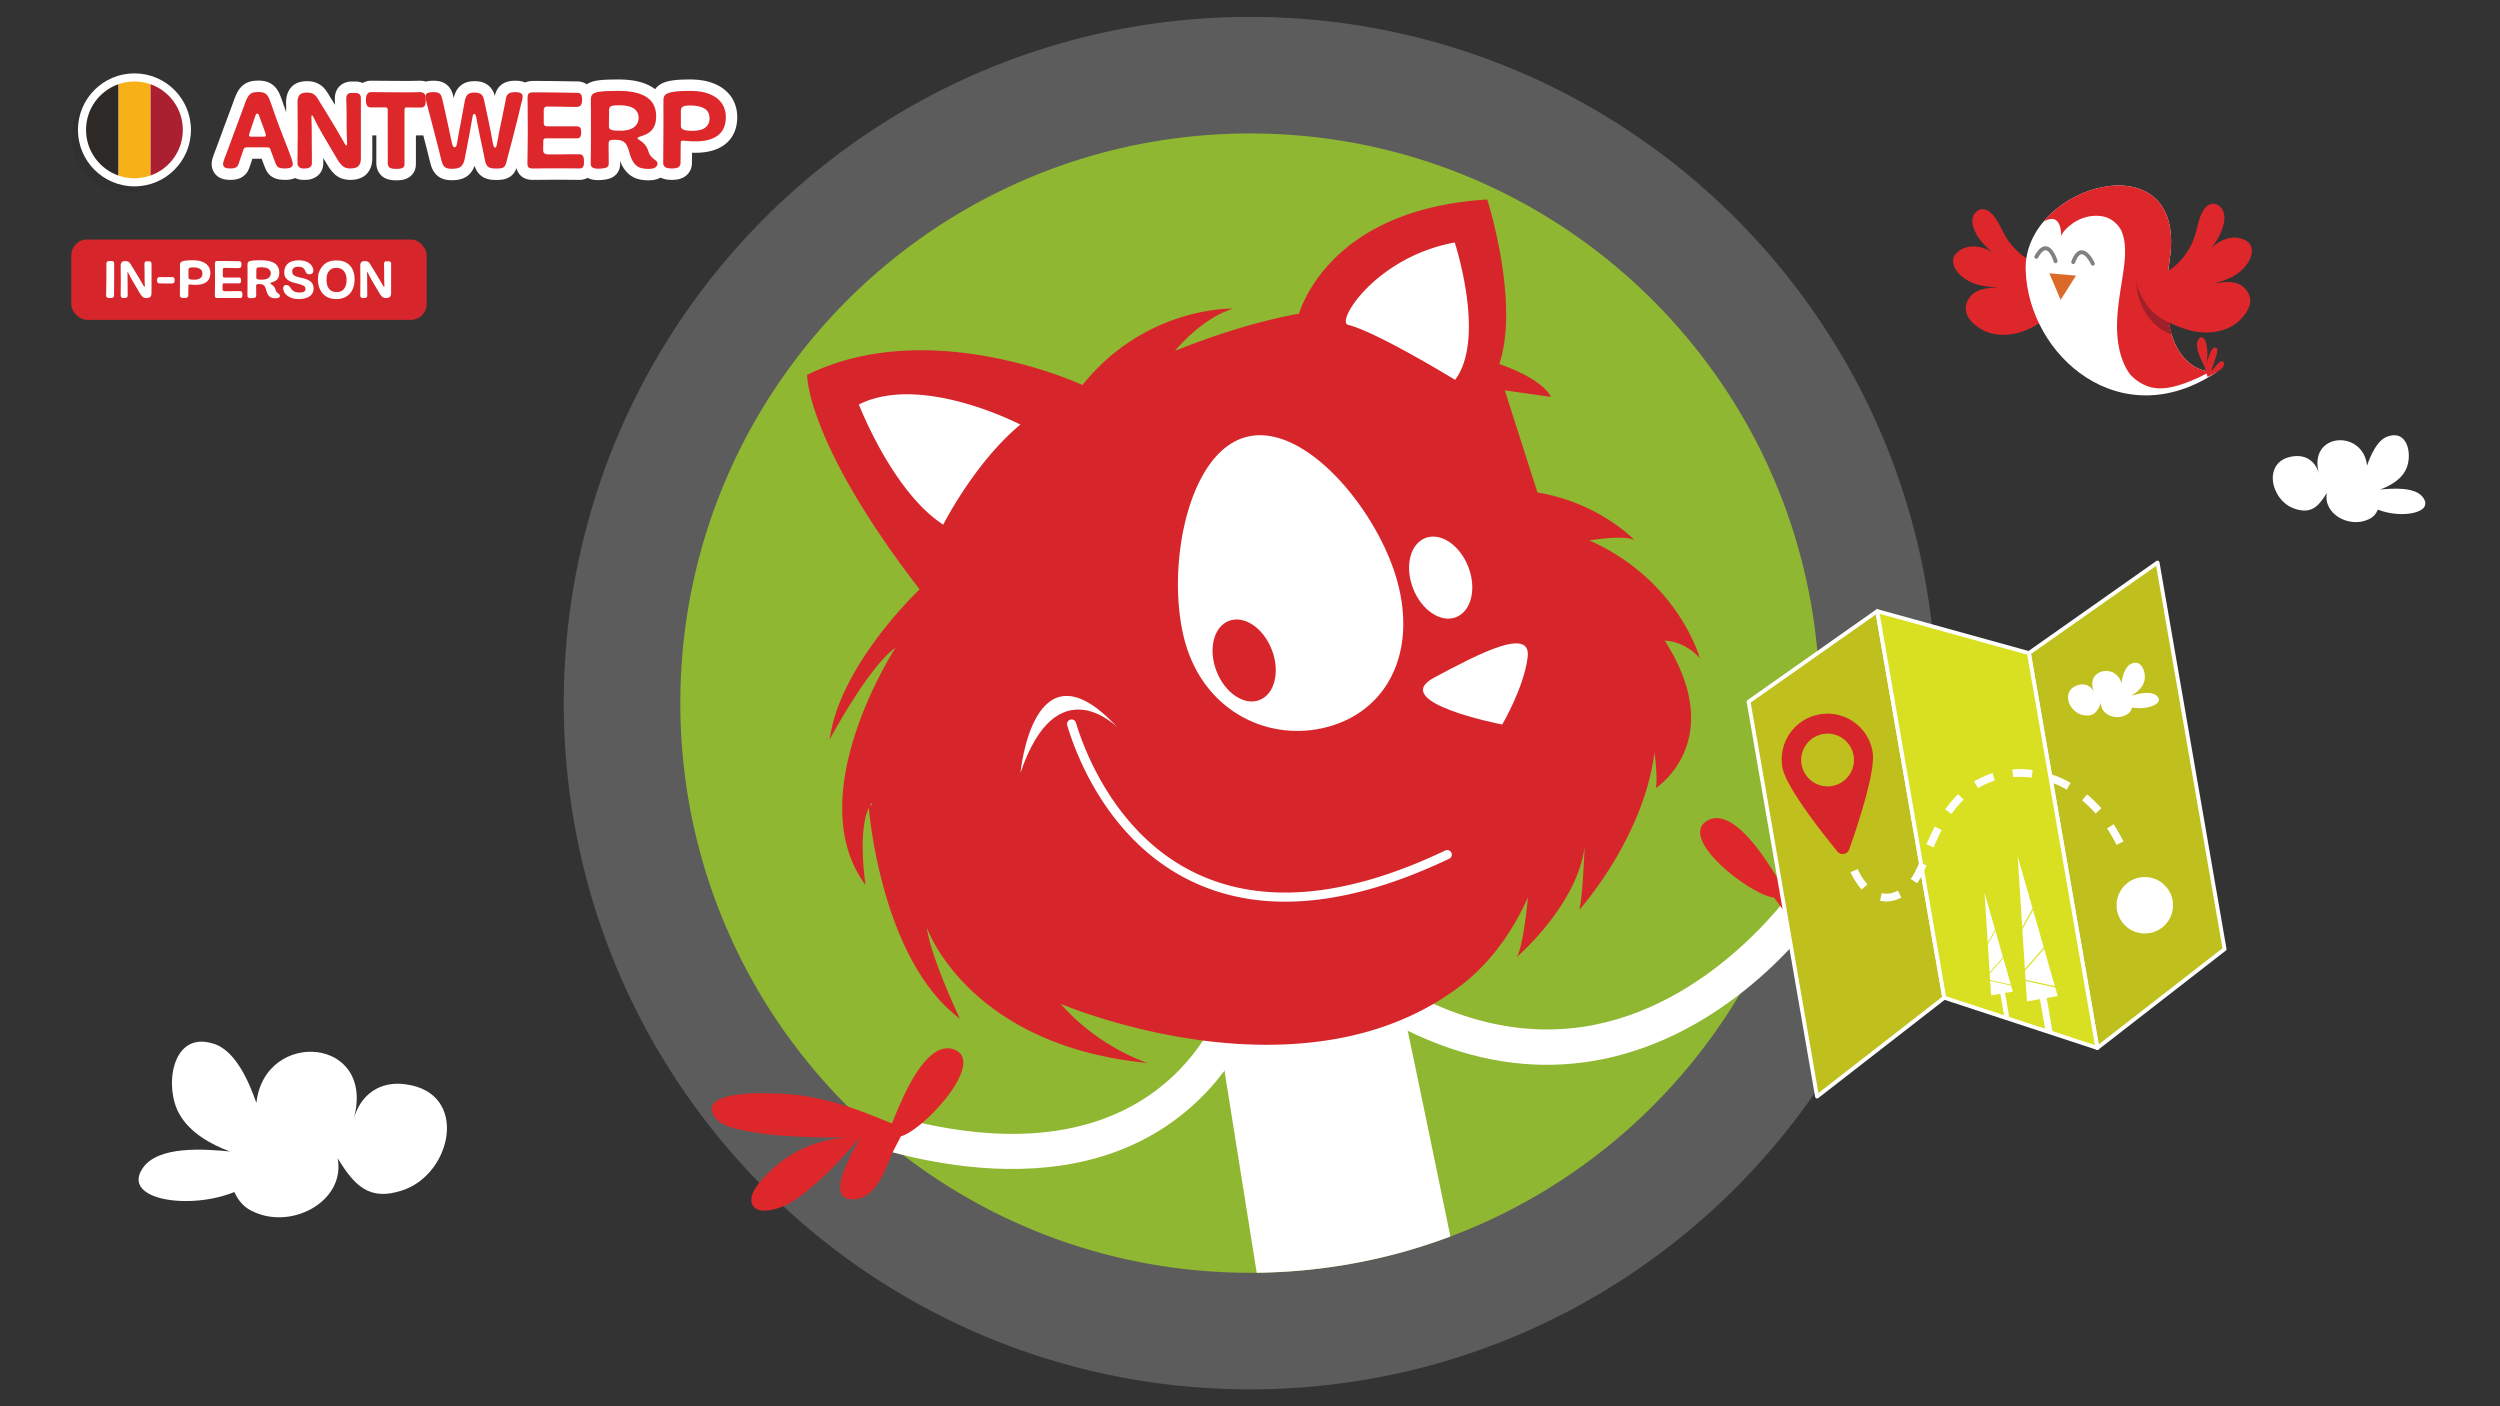
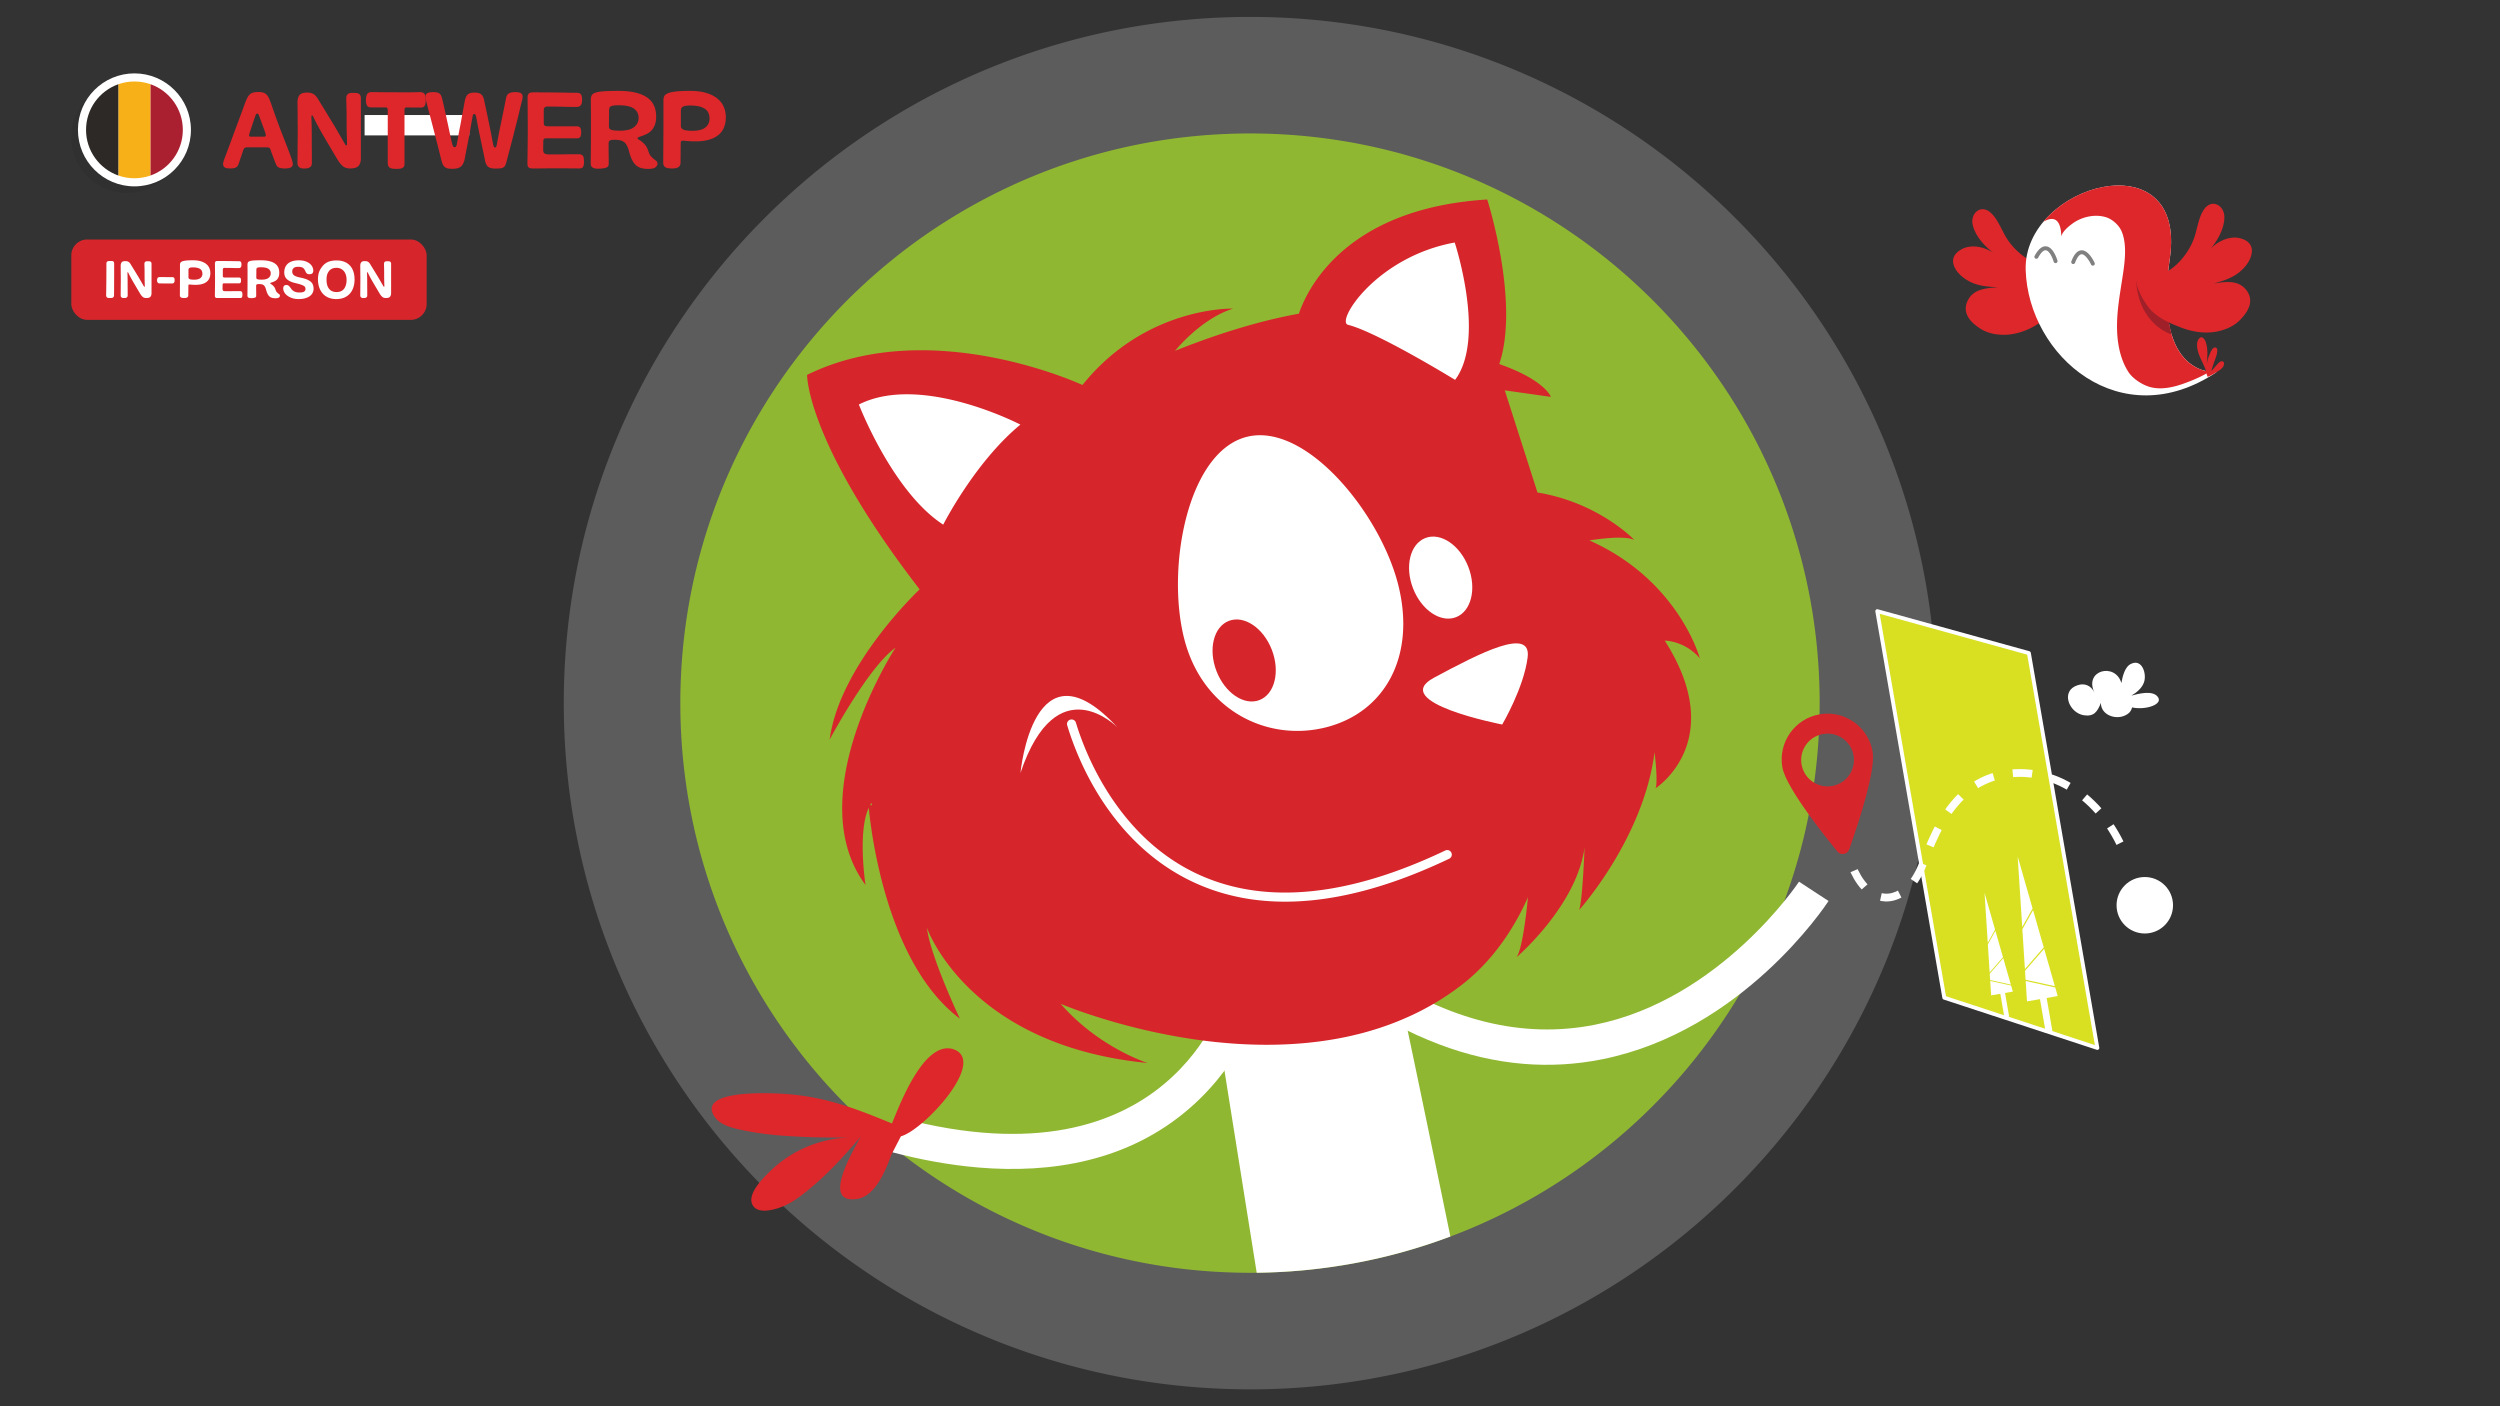
<svg xmlns="http://www.w3.org/2000/svg" viewBox="0 0 1920 1080">
  <rect x="0" y="0" width="1920" height="1080" fill="#333333" stroke="none" />
-   <path d="M308.885 914.247c-25.168 8.292-36.564-3.396-49.561-24.734 6.159 32.54-34.237 54.798-63.917 41.413-8.096-3.296-12.388-8.91-15.416-15.438-34.665 14.03-85.804 6.028-70.903-17.541 11.398-18.67 49.175-15.323 67.456-13.625-14.791-5.48-30.94-14.549-38.795-28.807-11.735-20.174-6.155-62.897 24.54-54.41 18.379 4.123 29.146 30.407 34.623 45.974 6.21-57.32 92.676-51.062 74.585 12.804 5.286-19.64 20.66-29.969 40.203-27.107 48.833 6.549 35.545 69.009-2.815 81.47zm1453.619-523.469c12.45 4.102 18.088-1.68 24.518-12.236-3.047 16.098 16.937 27.109 31.62 20.487 4.005-1.63 6.129-4.408 7.627-7.637 17.149 6.94 42.447 2.982 35.076-8.678-5.639-9.236-24.328-7.58-33.371-6.74 7.317-2.711 15.306-7.197 19.192-14.251 5.805-9.98 3.045-31.116-12.14-26.917-9.092 2.04-14.419 15.042-17.128 22.744-3.072-28.357-45.848-25.261-36.898 6.334-2.615-9.716-10.221-14.826-19.889-13.41-24.158 3.24-17.584 34.139 1.393 40.304z" fill="#fff" />
  <rect fill="#d7262b" height="61.705" rx="12.132" width="272.892" x="54.763" y="183.936" />
  <path d="M83.685 228.843c-.812 0-1.38-.202-1.702-.608s-.483-.932-.483-1.576c0-.084.007-.295.02-.63s.029-.883.043-1.64c.013-.756.027-1.785.043-3.087.013-1.303.034-2.963.062-4.98.028-3.837.042-6.85.042-9.034v-4.79c0-1.372.784-2.059 2.354-2.059h1.596c.727 0 1.246.176 1.555.525.308.35.462.862.462 1.534v7.815c0 1.234-.007 2.669-.021 4.307-.015 1.639-.02 3.25-.02 4.833s-.008 3.019-.022 4.307a261.123 261.123 0 0 0-.022 2.688c0 .87-.189 1.485-.566 1.85-.38.364-.918.545-1.619.545zm11.134.043c-.644 0-1.161-.182-1.554-.546s-.589-.84-.589-1.43v-1.029c0-.546.007-1.204.023-1.975.012-.77.02-1.624.02-2.563 0-.938.006-1.87.021-2.794.014-.924.021-1.806.021-2.647v-2.143c0-.868-.007-1.834-.02-2.9a208.69 208.69 0 0 1-.022-3.004c0-.937-.008-1.743-.02-2.416a79.236 79.236 0 0 1-.023-1.218c0-1.177.246-2.087.736-2.731s1.435-.967 2.837-.967c.672 0 1.231.078 1.68.231.448.155.834.364 1.156.631s.61.582.862.945c.251.365.504.757.755 1.177.17.308.505.86 1.009 1.66a160.7 160.7 0 0 1 1.743 2.835 475.603 475.603 0 0 0 2.123 3.488 133.231 133.231 0 0 1 2.143 3.613 744.3 744.3 0 0 0 1.513 2.606c.391.672.692 1.198.903 1.576.21.377.37.637.483.777.111.14.21.21.295.21.195 0 .292-.168.292-.504 0-.364-.027-1.324-.083-2.878a161.244 161.244 0 0 1-.085-5.736c0-1.681-.007-2.97-.02-3.866-.014-.896-.028-1.597-.042-2.1a82.646 82.646 0 0 0-.042-1.24c-.015-.322-.02-.75-.02-1.282 0-.644.167-1.14.503-1.491.336-.35.896-.526 1.681-.526h1.134c.672 0 1.198.154 1.576.463.379.308.567.84.567 1.596v22.354c0 1.233-.28 2.178-.84 2.836-.56.659-1.61.988-3.152.988-1.204 0-2.157-.315-2.856-.946-.701-.63-1.345-1.45-1.934-2.458-.224-.363-.602-.994-1.134-1.89a2002.878 2002.878 0 0 1-3.718-6.302 117.885 117.885 0 0 1-1.66-2.9 66.928 66.928 0 0 1-1.492-2.774c-.35-.7-.617-1.24-.798-1.618s-.315-.63-.4-.756c-.083-.126-.182-.189-.293-.189-.142 0-.211.14-.211.42 0 .309.02 1.177.064 2.605.042 1.43.062 3.236.062 5.42v1.597c0 .84.007 1.765.021 2.774s.021 1.989.021 2.94v2.102c0 .7-.237 1.204-.713 1.512-.478.31-1.066.463-1.766.463h-.756zm33.74-11.177h-1.826c-.63 0-1.219-.007-1.766-.021-.545-.014-1.03-.02-1.449-.02h-.883c-1.345 0-2.017-.814-2.017-2.438 0-.728.155-1.317.463-1.765s.853-.673 1.639-.673h2.12c.743 0 1.451.008 2.123.022s1.26.02 1.766.02h3.36c.729 0 1.246.148 1.555.442s.462.945.462 1.954c0 .98-.189 1.638-.567 1.975a1.988 1.988 0 0 1-1.365.504zm9.665-4.496v-9.833c0-.531.09-1.014.272-1.449s.616-.805 1.303-1.114c.686-.307 1.688-.538 3.004-.693 1.317-.153 3.11-.231 5.379-.231 2.41 0 4.46.266 6.155.799 1.695.532 3.075 1.246 4.14 2.142 1.064.897 1.841 1.933 2.331 3.11.49 1.176.736 2.41.736 3.698 0 3.08-.981 5.371-2.941 6.87-1.961 1.498-4.749 2.247-8.362 2.247-.728 0-1.33-.013-1.807-.042-.477-.028-.89-.055-1.24-.084a27.813 27.813 0 0 1-.903-.084 7.319 7.319 0 0 0-.798-.041c-.31 0-.52.062-.63.188-.113.127-.168.301-.168.526 0 .112-.008.511-.022 1.197-.014.687-.021 1.45-.021 2.29s-.007 1.653-.02 2.437-.022 1.345-.022 1.68c0 .645-.238 1.15-.715 1.514-.476.364-1.302.546-2.479.546-1.315 0-2.191-.19-2.626-.567s-.65-.875-.65-1.492zm6.513-.168c0 .588.315 1.03.945 1.323.63.295 1.757.442 3.382.442 2.185 0 3.795-.413 4.832-1.24 1.037-.826 1.555-1.926 1.555-3.298 0-1.765-.63-3.025-1.89-3.782s-3.04-1.135-5.338-1.135c-.728 0-1.322.043-1.785.127-.462.084-.819.217-1.071.399a1.3 1.3 0 0 0-.504.672 3.136 3.136 0 0 0-.126.945zm27.185 4.58c-.393 0-.652.105-.777.315-.126.21-.19.456-.19.735 0 .252-.007.68-.021 1.282-.014.603-.02 1.254-.02 1.954s.174 1.162.524 1.387c.351.224.876.335 1.577.335h3.235c.757 0 1.555-.007 2.394-.02.842-.014 1.64-.022 2.396-.022h3.236c.727 0 1.224.197 1.49.589.267.392.4 1.149.4 2.268 0 .87-.12 1.492-.357 1.87-.238.379-.694.568-1.365.568-.393 0-1.283-.007-2.67-.021a480.433 480.433 0 0 0-4.767-.022h-2.88c-1.05 0-2.058.008-3.025.022-.966.014-1.821.02-2.562.02h-1.534c-.448 0-.798-.042-1.05-.126s-.45-.21-.59-.378a1.274 1.274 0 0 1-.273-.588 3.908 3.908 0 0 1-.062-.714c0-.252.007-.889.02-1.912.014-1.022.028-2.198.042-3.53l.043-4.075a289.754 289.754 0 0 0 0-6.912c-.015-1.204-.02-2.36-.02-3.467 0-1.106-.009-2.093-.023-2.962-.014-.868-.02-1.47-.02-1.807 0-.644.133-1.135.4-1.47.264-.336.86-.505 1.784-.505 1.877 0 3.726.008 5.547.022s3.48.035 4.98.062a691.2 691.2 0 0 0 3.802.063c1.036.015 1.708.022 2.016.022.617 0 1.079.182 1.387.546s.462 1.064.462 2.1c0 .925-.168 1.598-.504 2.017s-.91.63-1.722.63c-.113 0-.414-.006-.904-.02s-1.092-.021-1.807-.021c-.713 0-1.477-.014-2.29-.042-.812-.028-1.596-.042-2.353-.042s-1.442-.007-2.058-.022a73.094 73.094 0 0 0-1.304-.02c-.924 0-1.386.462-1.386 1.386v4.622c0 .477.091.827.273 1.05.182.225.553.337 1.113.337h10.842c.644 0 1.098.162 1.366.483.265.323.398.918.398 1.786 0 .756-.112 1.317-.336 1.68-.224.365-.657.547-1.303.547zm26.85.546c-.812 0-1.359.105-1.638.315-.28.21-.42.554-.42 1.03v1.218c0 .7.007 1.47.02 2.31.014.841.021 1.661.021 2.46v1.7c0 .646-.272 1.087-.819 1.324-.545.239-1.421.385-2.626.442-.729.027-1.31-.007-1.743-.105-.435-.098-.764-.238-.988-.42a1.275 1.275 0 0 1-.442-.652 2.996 2.996 0 0 1-.104-.799c0-.475.014-1.87.042-4.18.027-2.311.041-5.427.041-9.35v-4.474c0-1.162-.007-2.115-.02-2.857a99.046 99.046 0 0 1-.021-1.744v-1.134c0-.673.105-1.225.315-1.66.21-.434.672-.778 1.386-1.03.715-.252 1.758-.426 3.13-.525 1.373-.098 3.222-.147 5.547-.147 2.465 0 4.587.217 6.367.651 1.778.435 3.235 1.058 4.37 1.87 1.133.813 1.966 1.807 2.499 2.984.532 1.176.798 2.52.798 4.033 0 1.289-.168 2.36-.504 3.215-.336.854-.763 1.548-1.28 2.08a6.063 6.063 0 0 1-1.682 1.24 15.92 15.92 0 0 1-1.68.713c-.52.183-.946.33-1.282.442-.337.112-.505.266-.505.462s.154.378.462.546.673.414 1.093.735c.42.323.855.75 1.303 1.282.447.532.826 1.26 1.134 2.185.28.924.623 1.604 1.03 2.037a9.17 9.17 0 0 0 1.134 1.051c.35.267.65.512.903.736s.38.56.38 1.008c0 .42-.24.84-.716 1.26-.477.42-1.372.63-2.69.63-.98 0-1.848-.098-2.603-.294a4.754 4.754 0 0 1-1.976-1.029c-.56-.49-1.05-1.14-1.47-1.954-.42-.812-.799-1.848-1.135-3.11-.252-.95-.533-1.722-.841-2.31s-.679-1.043-1.113-1.365-.952-.54-1.555-.652a11.828 11.828 0 0 0-2.122-.168zm9.16-8.236c0-1.428-.574-2.563-1.722-3.403-1.149-.84-3.04-1.26-5.672-1.26-.757 0-1.373.028-1.85.083-.477.057-.847.154-1.112.295-.267.14-.449.35-.547.63-.099.28-.147.645-.147 1.092v1.072c0 .574-.007 1.19-.021 1.849a87.18 87.18 0 0 0-.021 1.848v1.03c0 .252.042.476.126.672.083.196.265.364.546.505s.694.245 1.24.315 1.296.104 2.248.104c2.38 0 4.13-.447 5.252-1.344 1.12-.896 1.68-2.059 1.68-3.488zm12.017 8.95c.644 0 1.162.14 1.554.42.392.281.757.638 1.093 1.072s.679.897 1.03 1.387c.35.49.79.952 1.323 1.386.531.435 1.204.792 2.016 1.072s1.85.42 3.11.42c1.68 0 2.857-.238 3.53-.714.672-.476 1.008-1.12 1.008-1.933 0-.532-.091-.995-.273-1.387-.183-.392-.554-.756-1.113-1.092-.561-.337-1.345-.673-2.354-1.008-1.008-.337-2.353-.7-4.034-1.094-1.68-.391-3.067-.867-4.16-1.428-1.092-.56-1.968-1.19-2.626-1.891-.658-.7-1.113-1.456-1.364-2.269a8.726 8.726 0 0 1-.38-2.605c0-1.624.288-3.025.863-4.202.573-1.177 1.357-2.143 2.352-2.9.994-.756 2.171-1.308 3.53-1.658 1.358-.35 2.822-.526 4.39-.526 2.073 0 3.817.26 5.232.777 1.414.519 2.563 1.17 3.445 1.954.883.785 1.52 1.639 1.912 2.563.392.925.589 1.793.589 2.605 0 .757-.211 1.408-.63 1.955-.42.546-1.219.819-2.396.819-.869 0-1.527-.217-1.975-.651a4.252 4.252 0 0 1-1.008-1.492 9.454 9.454 0 0 0-.82-1.597 4.071 4.071 0 0 0-1.072-1.114c-.419-.294-.931-.51-1.532-.65-.604-.14-1.352-.21-2.249-.21-1.512 0-2.64.314-3.382.944-.743.631-1.113 1.493-1.113 2.585 0 .532.07 1.023.21 1.47.14.449.427.876.861 1.282.433.406 1.072.778 1.912 1.114.84.335 1.975.644 3.403.924 2.072.42 3.761.917 5.063 1.491 1.302.575 2.318 1.219 3.047 1.933.727.715 1.224 1.506 1.49 2.374.267.87.4 1.78.4 2.731a7.065 7.065 0 0 1-.693 3.089c-.461.966-1.17 1.807-2.121 2.521-.954.714-2.143 1.282-3.572 1.702-1.43.42-3.11.63-5.042.63-2.045 0-3.81-.273-5.294-.82-1.485-.545-2.718-1.218-3.698-2.016-.981-.799-1.71-1.666-2.185-2.605-.477-.938-.714-1.8-.714-2.585 0-1.849.812-2.773 2.437-2.773zm38.237 10.799c-2.326 0-4.364-.392-6.114-1.177-1.752-.783-3.208-1.862-4.37-3.235-1.163-1.372-2.039-2.976-2.626-4.81-.588-1.835-.883-3.803-.883-5.905 0-1.456.147-2.857.442-4.201.294-1.345.833-2.647 1.617-3.908a16.74 16.74 0 0 1 2.185-2.857 10.714 10.714 0 0 1 2.669-2.017c.993-.532 2.1-.925 3.318-1.177s2.585-.378 4.098-.378c2.128 0 4.047.322 5.756.966 1.709.645 3.158 1.59 4.349 2.837 1.19 1.247 2.101 2.78 2.731 4.6.63 1.822.945 3.923.945 6.303 0 1.934-.266 3.803-.798 5.61-.533 1.807-1.366 3.403-2.5 4.79-1.135 1.387-2.59 2.493-4.37 3.32-1.778.825-3.928 1.239-6.45 1.239zm.251-5.378c2.605 0 4.545-.847 5.82-2.542 1.274-1.695 1.911-3.998 1.911-6.913 0-1.204-.154-2.36-.462-3.466s-.784-2.08-1.428-2.92-1.458-1.513-2.437-2.017c-.98-.504-2.13-.757-3.445-.757-1.318 0-2.48.239-3.489.715a6.011 6.011 0 0 0-2.436 2.059c-.252.364-.477.728-.673 1.093s-.372.784-.524 1.26a9.553 9.553 0 0 0-.359 1.702c-.083.658-.124 1.45-.124 2.374 0 3.025.664 5.35 1.996 6.975 1.33 1.624 3.213 2.437 5.65 2.437zm20.379 4.58c-.644 0-1.162-.182-1.555-.546-.392-.364-.588-.84-.588-1.43v-1.029c0-.546.007-1.204.022-1.975.013-.77.02-1.624.02-2.563 0-.938.006-1.87.022-2.794.014-.924.02-1.806.02-2.647v-2.143c0-.868-.006-1.834-.02-2.9a208.69 208.69 0 0 1-.021-3.004c0-.937-.008-1.743-.02-2.416a79.236 79.236 0 0 1-.023-1.218c0-1.177.246-2.087.736-2.731s1.435-.967 2.837-.967c.671 0 1.23.078 1.68.231.447.155.833.364 1.155.631s.61.582.862.945c.252.365.504.757.755 1.177.17.308.506.86 1.01 1.66a160.7 160.7 0 0 1 1.743 2.835 475.603 475.603 0 0 0 2.122 3.488 133.231 133.231 0 0 1 2.143 3.613 744.3 744.3 0 0 0 1.513 2.606c.392.672.693 1.198.904 1.576.21.377.37.637.483.777.11.14.21.21.294.21.196 0 .293-.168.293-.504 0-.364-.028-1.324-.083-2.878a161.244 161.244 0 0 1-.085-5.736c0-1.681-.007-2.97-.02-3.866-.015-.896-.029-1.597-.043-2.1a82.646 82.646 0 0 0-.041-1.24c-.015-.322-.021-.75-.021-1.282 0-.644.168-1.14.504-1.491.336-.35.895-.526 1.68-.526h1.135c.672 0 1.198.154 1.575.463.38.308.568.84.568 1.596v22.354c0 1.233-.28 2.178-.84 2.836-.56.659-1.611.988-3.152.988-1.205 0-2.157-.315-2.857-.946-.7-.63-1.345-1.45-1.933-2.458-.225-.363-.603-.994-1.134-1.89a1572.964 1572.964 0 0 1-3.719-6.304 117.569 117.569 0 0 1-1.66-2.899 66.928 66.928 0 0 1-1.492-2.773c-.35-.7-.616-1.24-.798-1.618s-.315-.63-.4-.756c-.083-.126-.181-.189-.293-.189-.141 0-.21.14-.21.42 0 .309.02 1.177.063 2.605.042 1.43.063 3.236.063 5.42v1.597c0 .84.007 1.765.02 2.774.015 1.008.021 1.989.021 2.94v2.102c0 .7-.237 1.204-.713 1.512-.477.31-1.066.463-1.766.463z" fill="#fff" />
  <path d="M557.606 83.925c-1.545-3.706-3.979-6.976-7.238-9.722-3.068-2.582-6.944-4.62-11.522-6.059-4.32-1.355-9.457-2.042-15.27-2.042-5.042 0-8.989.175-12.07.534-3.632.426-6.492 1.124-8.743 2.135-2.644 1.188-4.666 2.804-6.039 4.817a27.19 27.19 0 0 0-.889-.669c-3.232-2.314-7.27-4.073-12.002-5.23-4.32-1.053-9.418-1.587-15.155-1.587-5.027 0-8.959.106-12.021.325-3.691.264-6.463.759-8.722 1.556-1.467.518-2.686 1.157-3.702 1.854-2.07-1.474-4.617-2.267-7.406-2.267-.625 0-2.09-.016-4.027-.043-2.116-.028-4.704-.07-7.767-.129-3.096-.057-6.568-.1-10.324-.13-3.804-.03-7.66-.044-11.46-.044-2.459 0-4.598.405-6.41 1.2-2.607-1.2-5.361-1.372-7.4-1.372-4.448 0-7.866.932-10.45 2.85-2.76 2.05-4.596 5.024-5.31 8.6l-.027.133-.03.176a24.726 24.726 0 0 0-.598-1.873c-.756-2.056-1.887-3.848-3.376-5.34-1.628-1.626-3.629-2.791-5.951-3.466-1.707-.495-3.62-.735-5.85-.735-4.611 0-8.368 1.346-11.173 4.006-2.216 2.104-3.733 5.043-4.61 8.947a71.32 71.32 0 0 0-.609-2.398c-.929-3.6-2.723-6.378-5.342-8.263-2.473-1.775-5.585-2.637-9.514-2.637-2.313 0-4.277.22-5.978.674-1.3-.413-2.805-.674-4.552-.674h-.089l-8.545.172c-2.793 0-5.314-.014-7.71-.042a654.161 654.161 0 0 0-7.35-.044c-2.35 0-4.634-.014-6.797-.043-2.334-.029-4.68-.043-6.971-.043-2.358 0-4.557.612-6.438 1.745-1.528-.657-3.454-1.141-5.82-1.141h-2.33c-5.084 0-8.122 2.051-9.78 3.778-1.585 1.653-3.475 4.58-3.475 9.131 0 1.257.017 2.246.051 3.008.024.552.047 1.24.071 2.056-1.061-1.748-2-3.266-2.848-4.609-1.27-2.01-1.67-2.71-1.783-2.918l-.088-.163-.095-.159a53.389 53.389 0 0 0-1.866-2.9 18.468 18.468 0 0 0-3.397-3.71c-1.47-1.213-3.184-2.162-5.11-2.826-1.863-.637-3.921-.947-6.294-.947-7.16 0-10.916 2.961-12.803 5.443-2.19 2.879-3.3 6.552-3.3 10.92 0 .388.015 1.294.045 2.682.027 1.336.041 2.946.041 4.784v.021a607.94 607.94 0 0 1-2.884-8.27c-.708-2.055-1.356-3.775-1.985-5.265-.92-2.175-2.073-4.048-3.437-5.58a14.758 14.758 0 0 0-6.282-4.175c-1.947-.667-4.133-.992-6.684-.992-2.465 0-4.553.24-6.393.737a14.784 14.784 0 0 0-6.67 3.86c-1.534 1.536-2.805 3.428-3.882 5.779-.747 1.628-1.519 3.58-2.357 5.967a1265.57 1265.57 0 0 1-2.339 6.333 22481.5 22481.5 0 0 1-3.752 10.094c-1.375 3.694-2.79 7.53-4.204 11.396a897.46 897.46 0 0 1-3.69 9.926 96.86 96.86 0 0 0-1.16 3.026 41.158 41.158 0 0 0-.764 2.3 20.207 20.207 0 0 0-.517 2.11 14.322 14.322 0 0 0-.229 2.569c0 3.915 1.782 7.43 4.873 9.631 2.384 1.706 5.349 2.501 9.331 2.501 1.949 0 3.58-.158 4.998-.484 1.973-.457 3.726-1.265 5.207-2.4a12.537 12.537 0 0 0 3.634-4.376c.445-.889.838-1.85 1.202-2.938l2.044-6.03h7.093c.263.694.52 1.386.766 2.064.409 1.134.818 2.218 1.21 3.213.427 1.084.773 1.92 1.048 2.538a16.52 16.52 0 0 0 1.665 2.937c1.082 1.515 2.493 2.738 4.188 3.636 1.296.687 2.74 1.17 4.405 1.477 1.315.245 2.841.363 4.664.363 2.096 0 3.85-.191 5.345-.581a15.131 15.131 0 0 0 2.412-.844c1.861.938 3.965 1.425 6.226 1.425h1.554c3.15 0 5.973-.793 8.386-2.355 3.479-2.25 5.473-6.065 5.473-10.468v-3.96l.957 1.612a307.55 307.55 0 0 0 2.356 3.928c1.648 2.805 3.539 5.177 5.62 7.05 2.125 1.913 5.886 4.193 11.736 4.193 5.836 0 10.26-1.72 13.148-5.112 2.533-2.975 3.818-6.848 3.818-11.509v-30.25h3.097v33.875c0 5.01 2.2 8.11 4.042 9.823 3.384 3.154 8.061 3.519 11.285 3.519 2.207 0 4.02-.179 5.549-.547 2.32-.558 4.282-1.576 5.818-3.011 1.83-1.704 3.02-3.86 3.437-6.23.177-1.003.264-2.053.264-3.208V96.41h2.396c.652 2.483 1.46 5.59 2.452 9.415a2064.55 2064.55 0 0 1 2.578 9.969c.685 2.682 1.255 4.924 1.714 6.728l.009.034c.452 1.785.82 3.26 1.102 4.406a114.2 114.2 0 0 0 .895 3.458c.53 2.164 1.193 3.947 2.016 5.433 1.116 2.026 2.583 3.678 4.343 4.9 1.751 1.222 3.758 2.021 5.961 2.374 1.37.22 2.854.326 4.538.326 5.217 0 9.378-1.322 12.366-3.93 2.05-1.788 3.626-4.186 4.706-7.155.98 3.128 2.546 5.615 4.673 7.415 2.782 2.353 6.596 3.498 11.66 3.498 2.017 0 3.671-.105 5.058-.32 2.15-.334 4.062-1.039 5.675-2.089a12.255 12.255 0 0 0 4.558-5.409c.186-.428.366-.884.543-1.369a11.375 11.375 0 0 0 2.37 4.902c1.326 1.595 3.116 2.801 5.18 3.49 1.43.477 3.042.708 4.928.708h3.15c1.62 0 3.436-.014 5.391-.044 1.965-.028 4.014-.042 6.09-.042h5.913c3.593 0 6.86.015 9.706.043 2.742.028 4.67.043 5.572.043 2.34 0 4.49-.55 6.308-1.565a14.844 14.844 0 0 0 3.633 1.308c1.34.302 2.833.449 4.562.449.41 0 .84-.009 1.279-.025l.079-.004c3.638-.17 6.336-.688 8.482-1.624 4.353-1.895 6.952-5.916 6.952-10.758v-2.262a32.297 32.297 0 0 0 1.487 3.354c1.368 2.646 3.065 4.863 5.033 6.582 2.184 1.913 4.754 3.261 7.638 4.008 2.267.586 4.806.883 7.546.883 3.834 0 6.915-.685 9.347-2.08 2.974 1.517 6.315 1.734 8.78 1.734 4.435 0 7.842-.956 10.414-2.922 3.168-2.42 4.912-5.997 4.912-10.074 0-.468.008-1.419.042-3.298.026-1.481.041-3.007.044-4.544.806.024 1.706.036 2.714.036 9.358 0 16.928-2.16 22.5-6.42 4.328-3.307 9.486-9.648 9.486-21.078 0-3.795-.734-7.484-2.185-10.97z" fill="#383838" opacity=".19" />
  <path d="M280.008 88.34h80.347v15.642h-80.347z" fill="#fff" />
-   <path d="M564.012 78.867c-1.545-3.706-3.978-6.975-7.238-9.721-3.068-2.583-6.944-4.62-11.522-6.06-4.32-1.354-9.457-2.042-15.27-2.042-5.042 0-8.988.175-12.069.535-3.633.426-6.493 1.124-8.744 2.135-2.644 1.187-4.666 2.804-6.039 4.816a27.19 27.19 0 0 0-.889-.668c-3.232-2.314-7.27-4.073-12.002-5.23-4.32-1.053-9.418-1.587-15.155-1.587-5.027 0-8.959.106-12.02.324-3.692.265-6.464.76-8.723 1.557-1.467.517-2.686 1.156-3.702 1.854-2.07-1.475-4.617-2.268-7.406-2.268-.625 0-2.09-.015-4.026-.042a1313.94 1313.94 0 0 1-7.767-.13c-3.096-.056-6.569-.1-10.325-.13-3.804-.029-7.66-.043-11.46-.043-2.458 0-4.598.404-6.41 1.199-2.607-1.2-5.361-1.372-7.4-1.372-4.448 0-7.866.933-10.45 2.851-2.76 2.05-4.596 5.024-5.31 8.6l-.027.133-.03.175a24.726 24.726 0 0 0-.598-1.873c-.756-2.056-1.886-3.848-3.375-5.34-1.63-1.625-3.63-2.79-5.952-3.466-1.706-.494-3.62-.735-5.85-.735-4.61 0-8.368 1.347-11.172 4.006-2.216 2.104-3.734 5.044-4.61 8.948a71.32 71.32 0 0 0-.61-2.399c-.929-3.6-2.723-6.377-5.342-8.263-2.473-1.774-5.585-2.637-9.514-2.637-2.313 0-4.276.22-5.978.674-1.3-.413-2.804-.674-4.552-.674h-.088l-8.546.173c-2.792 0-5.314-.015-7.71-.043a654.161 654.161 0 0 0-7.35-.044c-2.35 0-4.634-.014-6.796-.042-2.335-.03-4.68-.044-6.972-.044-2.358 0-4.556.613-6.438 1.745-1.528-.657-3.453-1.14-5.82-1.14h-2.33c-5.084 0-8.122 2.05-9.78 3.778-1.585 1.652-3.475 4.579-3.475 9.13 0 1.257.017 2.247.051 3.008.024.552.047 1.24.072 2.057-1.062-1.749-2-3.266-2.849-4.61-1.27-2.01-1.67-2.71-1.783-2.918l-.088-.162-.095-.16a53.389 53.389 0 0 0-1.866-2.9 18.468 18.468 0 0 0-3.397-3.71c-1.47-1.213-3.184-2.161-5.11-2.825-1.862-.638-3.92-.948-6.294-.948-7.16 0-10.915 2.962-12.803 5.444-2.19 2.878-3.3 6.552-3.3 10.919 0 .389.015 1.294.045 2.683.027 1.336.041 2.945.041 4.783v.022a607.94 607.94 0 0 1-2.884-8.27c-.708-2.055-1.356-3.775-1.985-5.266-.92-2.174-2.073-4.048-3.437-5.579a14.758 14.758 0 0 0-6.282-4.175c-1.947-.668-4.133-.992-6.684-.992-2.465 0-4.553.24-6.393.736a14.784 14.784 0 0 0-6.67 3.861c-1.534 1.535-2.805 3.427-3.882 5.778-.747 1.629-1.518 3.581-2.357 5.968a1265.57 1265.57 0 0 1-2.338 6.332 22481.5 22481.5 0 0 1-3.753 10.095c-1.375 3.694-2.79 7.529-4.203 11.395a897.46 897.46 0 0 1-3.69 9.927 96.86 96.86 0 0 0-1.161 3.025 41.158 41.158 0 0 0-.764 2.3 20.207 20.207 0 0 0-.516 2.11c-.152.832-.23 1.696-.23 2.57 0 3.915 1.782 7.43 4.873 9.63 2.384 1.707 5.35 2.502 9.332 2.502 1.948 0 3.58-.158 4.997-.485 1.973-.456 3.726-1.264 5.208-2.399a12.537 12.537 0 0 0 3.634-4.377 22.41 22.41 0 0 0 1.201-2.937l2.045-6.03h7.092c.264.693.52 1.385.766 2.063.409 1.134.818 2.219 1.211 3.214a65.4 65.4 0 0 0 1.047 2.538 16.52 16.52 0 0 0 1.665 2.936 11.976 11.976 0 0 0 4.188 3.636c1.296.687 2.74 1.171 4.405 1.478 1.315.244 2.841.363 4.664.363 2.096 0 3.85-.192 5.345-.582a15.131 15.131 0 0 0 2.412-.843c1.861.937 3.965 1.425 6.227 1.425h1.553c3.15 0 5.973-.793 8.386-2.355 3.479-2.25 5.473-6.065 5.473-10.468v-3.961l.957 1.612a307.55 307.55 0 0 0 2.357 3.928c1.647 2.806 3.538 5.178 5.62 7.05 2.124 1.913 5.885 4.194 11.735 4.194 5.837 0 10.26-1.72 13.148-5.112 2.534-2.976 3.818-6.848 3.818-11.51V91.267h3.097v33.875c0 5.01 2.2 8.11 4.042 9.822 3.384 3.154 8.061 3.52 11.285 3.52 2.207 0 4.021-.18 5.55-.547 2.32-.559 4.281-1.576 5.817-3.012 1.83-1.703 3.02-3.859 3.437-6.23.178-1.003.264-2.052.264-3.208V91.352h2.396c.652 2.484 1.461 5.59 2.452 9.416a2064.55 2064.55 0 0 1 2.578 9.968c.685 2.683 1.256 4.925 1.715 6.729l.008.034c.453 1.784.82 3.259 1.102 4.406a114.2 114.2 0 0 0 .895 3.457c.53 2.164 1.193 3.948 2.016 5.434 1.116 2.025 2.584 3.678 4.344 4.9 1.75 1.222 3.757 2.02 5.96 2.374 1.37.219 2.854.326 4.538.326 5.217 0 9.378-1.323 12.366-3.93 2.05-1.788 3.626-4.186 4.707-7.155.98 3.127 2.545 5.614 4.672 7.414 2.782 2.354 6.596 3.498 11.66 3.498 2.017 0 3.671-.104 5.058-.32 2.15-.333 4.063-1.038 5.675-2.088a12.255 12.255 0 0 0 4.558-5.41c.186-.427.366-.883.543-1.368a11.375 11.375 0 0 0 2.37 4.901c1.326 1.595 3.116 2.802 5.18 3.49 1.43.477 3.042.709 4.928.709h3.15c1.62 0 3.436-.015 5.392-.044 1.965-.028 4.013-.042 6.09-.042h5.912c3.593 0 6.86.014 9.706.042 2.742.029 4.67.044 5.572.044 2.341 0 4.49-.55 6.308-1.566a14.844 14.844 0 0 0 3.634 1.308c1.34.302 2.832.45 4.562.45.41 0 .84-.01 1.278-.026l.08-.003c3.637-.17 6.335-.688 8.482-1.625 4.353-1.894 6.951-5.915 6.951-10.757v-2.262a32.297 32.297 0 0 0 1.487 3.353c1.368 2.646 3.065 4.863 5.033 6.583 2.184 1.912 4.754 3.26 7.638 4.007 2.267.586 4.806.883 7.546.883 3.834 0 6.915-.685 9.347-2.08 2.974 1.518 6.315 1.735 8.78 1.735 4.435 0 7.842-.956 10.415-2.922 3.167-2.42 4.911-5.998 4.911-10.074 0-.468.008-1.42.042-3.299.026-1.48.041-3.007.044-4.544.806.024 1.706.036 2.715.036 9.357 0 16.927-2.16 22.5-6.42 4.327-3.306 9.486-9.648 9.486-21.077 0-3.795-.735-7.484-2.186-10.97z" fill="#fff" />
  <path d="M190.149 113.143c-1.094 0-1.856.172-2.287.518a2.731 2.731 0 0 0-.907 1.294l-3.453 10.186c-.23.69-.474 1.295-.733 1.813a3.834 3.834 0 0 1-1.122 1.338c-.49.375-1.109.647-1.856.82-.749.172-1.756.258-3.021.258-2.015 0-3.425-.287-4.23-.863-.806-.574-1.208-1.41-1.208-2.503 0-.345.028-.676.086-.993.057-.315.158-.718.302-1.208.143-.488.345-1.093.604-1.813.26-.719.618-1.653 1.08-2.805a899.063 899.063 0 0 0 3.754-10.1c1.41-3.854 2.806-7.638 4.187-11.35 1.38-3.712 2.632-7.078 3.754-10.1a1109.63 1109.63 0 0 0 2.374-6.43c.748-2.128 1.438-3.884 2.072-5.266.632-1.38 1.338-2.46 2.115-3.237a6.091 6.091 0 0 1 2.762-1.596c1.064-.288 2.43-.432 4.1-.432 1.554 0 2.834.173 3.841.518a6.062 6.062 0 0 1 2.59 1.726c.719.807 1.351 1.856 1.899 3.15.546 1.296 1.135 2.864 1.77 4.705 2.589 7.596 5.077 14.459 7.466 20.587a3405.121 3405.121 0 0 1 5.999 15.494c.978 2.648 1.683 4.633 2.115 5.956.431 1.325.647 2.36.647 3.108 0 .403-.058.806-.173 1.208-.116.404-.388.777-.82 1.122-.431.346-1.035.62-1.812.82-.777.203-1.828.302-3.15.302-1.267 0-2.288-.071-3.065-.215-.777-.143-1.41-.346-1.9-.604a3.295 3.295 0 0 1-1.164-.993 7.708 7.708 0 0 1-.777-1.381 57.409 57.409 0 0 1-.907-2.201 107.97 107.97 0 0 1-1.122-2.978 146.98 146.98 0 0 0-1.165-3.108 31.348 31.348 0 0 1-.95-2.762c-.288-.863-.647-1.41-1.079-1.64-.431-.23-1.31-.345-2.632-.345zm12.775-8.2c.806 0 1.209-.374 1.209-1.123 0-.518-.203-1.366-.605-2.546-.403-1.179-1.065-2.978-1.985-5.395l-2.59-7.078c-.345-1.036-.806-1.554-1.38-1.554-.346 0-.635.145-.864.432-.23.288-.403.662-.518 1.122-.345.98-.677 1.914-.992 2.805-.317.893-.764 2.201-1.338 3.928a257.997 257.997 0 0 1-1.381 4.186 68.925 68.925 0 0 0-.777 2.374c-.173.576-.289.98-.346 1.208a2.829 2.829 0 0 0-.086.69c0 .635.432.95 1.295.95h10.358zm29.953 24.427c-1.325 0-2.39-.373-3.194-1.122-.807-.747-1.209-1.726-1.209-2.934v-2.115c0-1.122.014-2.474.044-4.057.028-1.582.043-3.337.043-5.266 0-1.927.013-3.84.043-5.74.028-1.899.043-3.712.043-5.438v-4.402c0-1.783-.015-3.768-.043-5.956-.03-2.186-.043-4.243-.043-6.172 0-1.927-.015-3.582-.043-4.963a172.65 172.65 0 0 1-.044-2.503c0-2.417.504-4.287 1.511-5.611 1.006-1.323 2.948-1.986 5.826-1.986 1.382 0 2.532.16 3.453.475.92.317 1.712.749 2.374 1.295a9.63 9.63 0 0 1 1.77 1.942 44.392 44.392 0 0 1 1.553 2.417c.345.634 1.036 1.77 2.072 3.41s2.23 3.582 3.582 5.826a1004.61 1004.61 0 0 0 4.359 7.165 277.162 277.162 0 0 1 4.402 7.423c1.266 2.188 2.301 3.97 3.108 5.352.805 1.38 1.424 2.46 1.856 3.237.431.777.762 1.31.992 1.596.23.29.432.432.604.432.402 0 .605-.345.605-1.036 0-.747-.058-2.718-.173-5.912-.116-3.194-.172-7.122-.172-11.783 0-3.453-.015-6.099-.044-7.941a433.86 433.86 0 0 0-.086-4.316c-.03-1.036-.058-1.884-.086-2.546-.03-.661-.044-1.54-.044-2.633 0-1.323.346-2.344 1.036-3.064s1.841-1.08 3.453-1.08h2.33c1.382 0 2.46.317 3.238.95.777.634 1.165 1.727 1.165 3.28v45.922c0 2.533-.576 4.475-1.727 5.826-1.151 1.353-3.31 2.028-6.473 2.028-2.475 0-4.432-.647-5.87-1.942-1.44-1.295-2.762-2.978-3.97-5.05a292.712 292.712 0 0 1-2.331-3.884 3406.093 3406.093 0 0 1-7.64-12.948c-1.352-2.3-2.49-4.285-3.409-5.955-1.325-2.36-2.345-4.258-3.064-5.697a244.365 244.365 0 0 1-1.64-3.324c-.375-.776-.648-1.294-.82-1.553-.173-.26-.375-.389-.605-.389-.288 0-.431.289-.431.863 0 .634.043 2.417.13 5.352.086 2.935.129 6.647.129 11.135v3.28c0 1.727.013 3.626.043 5.697.028 2.072.043 4.087.043 6.043v4.316c0 1.438-.49 2.474-1.467 3.107-.98.634-2.188.95-3.626.95h-1.553zm64.91-44.454c0-.69-.085-1.265-.258-1.726-.172-.46-.72-.69-1.64-.69h-10.703c-1.612 0-2.706-.46-3.28-1.382-.576-.92-.864-2.33-.864-4.229 0-4.085 1.323-6.129 3.971-6.129 2.301 0 4.588.015 6.862.044 2.273.03 4.575.043 6.906.043s4.747.015 7.25.043c2.504.03 5.136.043 7.898.043l8.546-.173c1.554 0 2.69.404 3.41 1.209.718.806 1.079 2.417 1.079 4.834s-.332 3.985-.993 4.704c-.662.72-1.396 1.079-2.201 1.079h-6.733c-1.44 0-2.935-.028-4.489-.086-.863 0-1.396.187-1.596.56-.203.376-.302.879-.302 1.511v40.915c0 .634-.044 1.195-.13 1.683-.086.49-.345.936-.777 1.338-.432.404-1.065.706-1.9.907-.834.2-1.999.302-3.495.302-2.705 0-4.475-.389-5.308-1.165-.835-.777-1.252-1.913-1.252-3.41V84.917z" fill="#de272b" />
  <path d="M382.811 104.338c.057-.46.23-1.41.518-2.848a588.11 588.11 0 0 1 1.036-5.05l1.295-6.215a1474.203 1474.203 0 0 0 2.373-11.653c.316-1.582.532-2.719.648-3.41.287-1.437.934-2.531 1.942-3.28 1.006-.747 2.747-1.122 5.222-1.122 2.128 0 3.582.317 4.36.95.776.634 1.165 1.381 1.165 2.244 0 1.094-.13 2.101-.389 3.021a42.676 42.676 0 0 0-.647 2.59 74.643 74.643 0 0 0-.907 3.668 321.59 321.59 0 0 1-1.208 5.136 636.701 636.701 0 0 1-1.77 7.078c-.69 2.706-1.497 5.87-2.416 9.495a633.26 633.26 0 0 1-2.245 8.632c-.576 2.13-1.036 3.842-1.381 5.136a213.057 213.057 0 0 0-.82 3.151l-.647 2.59c-.289.979-.576 1.798-.864 2.46a3.446 3.446 0 0 1-1.294 1.553c-.576.375-1.325.634-2.244.777-.922.143-2.158.216-3.712.216-2.878 0-4.877-.475-6-1.424-1.122-.95-1.913-2.603-2.373-4.964a415.97 415.97 0 0 0-1.338-6.56c-.548-2.59-1.122-5.309-1.726-8.157a865.294 865.294 0 0 1-1.77-8.545 352.02 352.02 0 0 1-1.467-7.64c-.346-2.013-.648-3.293-.907-3.84s-.619-.82-1.079-.82c-.288 0-.532.158-.733.474-.203.317-.389.936-.561 1.856-.634 3.625-1.267 7.207-1.9 10.746a617.07 617.07 0 0 1-1.812 9.711 3585.79 3585.79 0 0 0-1.467 7.51 189.592 189.592 0 0 0-.777 4.143c-.576 2.762-1.54 4.734-2.892 5.913-1.353 1.18-3.554 1.77-6.603 1.77-1.209 0-2.26-.073-3.151-.216-.893-.143-1.67-.446-2.33-.907-.663-.46-1.224-1.107-1.684-1.942-.461-.833-.863-1.97-1.208-3.41a104.625 104.625 0 0 1-.863-3.323 584.88 584.88 0 0 0-1.122-4.488c-.462-1.813-1.036-4.07-1.727-6.776-.69-2.704-1.554-6.042-2.59-10.013-1.266-4.89-2.287-8.805-3.064-11.74-.777-2.934-1.38-5.25-1.813-6.948-.431-1.697-.72-2.935-.863-3.712a11.67 11.67 0 0 1-.216-2.114c0-1.093.46-1.913 1.382-2.46.92-.547 2.531-.82 4.833-.82 2.014 0 3.481.331 4.403.992.92.662 1.582 1.8 1.985 3.41.23.806.604 2.345 1.122 4.618a1598.12 1598.12 0 0 1 1.727 7.682c.632 2.848 1.265 5.755 1.898 8.718.633 2.965 1.18 5.54 1.64 7.725.46 2.188.834 3.885 1.123 5.093.287 1.209.546 2.115.777 2.72.229.603.474.979.733 1.121.26.145.561.216.907.216.747 0 1.28-.876 1.596-2.632.316-1.755.705-3.956 1.166-6.604.057-.46.2-1.294.431-2.503.23-1.209.503-2.603.82-4.186.316-1.583.633-3.266.95-5.05.315-1.783.633-3.524.95-5.222.315-1.697.604-3.265.863-4.705.258-1.437.474-2.589.647-3.452.46-2.935 1.252-4.934 2.374-6 1.122-1.064 2.833-1.597 5.136-1.597 1.38 0 2.516.13 3.41.389.89.26 1.624.677 2.2 1.252.575.575 1.021 1.295 1.338 2.158.316.863.59 1.899.82 3.107.46 2.188 1.122 5.28 1.986 9.28.863 4 1.899 9.02 3.107 15.062.402 2.188.734 4 .993 5.438.259 1.439.488 2.561.69 3.366.201.807.417 1.368.648 1.683.229.317.518.475.863.475.574 0 1.006-.833 1.294-2.503.288-1.668.691-3.826 1.21-6.474zm36.426 1.899c-.807 0-1.338.216-1.597.648-.259.431-.389.935-.389 1.51 0 .518-.015 1.396-.043 2.633-.03 1.238-.043 2.576-.043 4.014 0 1.439.359 2.388 1.079 2.848.719.461 1.798.69 3.237.69h6.647c1.553 0 3.193-.013 4.92-.042 1.726-.029 3.366-.044 4.92-.044h6.646c1.496 0 2.517.404 3.065 1.209.546.806.82 2.36.82 4.661 0 1.784-.246 3.064-.734 3.841-.49.777-1.424 1.166-2.805 1.166-.807 0-2.633-.014-5.482-.044a996.107 996.107 0 0 0-9.797-.043h-5.913c-2.158 0-4.23.015-6.214.043-1.986.03-3.742.044-5.266.044h-3.15c-.922 0-1.64-.087-2.158-.26-.518-.172-.922-.431-1.209-.776a2.587 2.587 0 0 1-.56-1.209c-.087-.46-.13-.95-.13-1.467s.013-1.826.043-3.928c.028-2.1.056-4.517.086-7.25l.086-8.373a584.988 584.988 0 0 0 0-14.2c-.03-2.473-.043-4.847-.043-7.12s-.015-4.302-.043-6.086c-.03-1.783-.043-3.021-.043-3.712 0-1.323.272-2.33.82-3.021.546-.69 1.77-1.036 3.668-1.036 3.855 0 7.653.015 11.394.043 3.74.03 7.15.073 10.23.13 3.077.058 5.681.1 7.811.13 2.128.029 3.51.042 4.143.042 1.265 0 2.215.375 2.849 1.122.632.749.95 2.188.95 4.316 0 1.9-.346 3.28-1.037 4.144-.69.863-1.87 1.294-3.539 1.294-.23 0-.85-.013-1.856-.043a135.266 135.266 0 0 0-3.711-.043c-1.468 0-3.036-.028-4.705-.086a141.88 141.88 0 0 0-4.834-.087c-1.553 0-2.964-.013-4.229-.043a140.413 140.413 0 0 0-2.676-.043c-1.899 0-2.848.95-2.848 2.849v9.495c0 .979.186 1.698.56 2.158.374.461 1.136.69 2.288.69h22.27c1.323 0 2.258.332 2.806.993.546.662.82 1.885.82 3.668 0 1.554-.231 2.706-.691 3.453-.461.749-1.353 1.122-2.676 1.122zm52.394 1.122c-1.67 0-2.792.216-3.366.648-.576.431-.863 1.137-.863 2.114v2.504c0 1.439.013 3.02.043 4.747.028 1.727.043 3.41.043 5.05v3.496c0 1.324-.56 2.23-1.683 2.719-1.122.49-2.922.79-5.395.906-1.497.057-2.69-.015-3.582-.216-.893-.2-1.569-.488-2.029-.863-.461-.373-.763-.82-.906-1.338a6.085 6.085 0 0 1-.216-1.64c0-.978.028-3.841.086-8.588.057-4.748.087-11.149.087-19.206v-9.193c0-2.388-.015-4.344-.043-5.87-.03-1.524-.044-2.719-.044-3.582v-2.33c0-1.382.216-2.517.648-3.41.431-.892 1.381-1.597 2.848-2.115 1.468-.518 3.61-.877 6.431-1.079 2.819-.201 6.617-.302 11.394-.302 5.063 0 9.422.446 13.077 1.338 3.654.893 6.647 2.172 8.977 3.84 2.33 1.67 4.042 3.713 5.136 6.13 1.093 2.417 1.64 5.179 1.64 8.286 0 2.648-.345 4.849-1.036 6.603-.69 1.756-1.568 3.18-2.632 4.273-1.065 1.094-2.216 1.942-3.453 2.547a32.498 32.498 0 0 1-3.453 1.467 163.51 163.51 0 0 1-2.632.907c-.69.23-1.036.547-1.036.949 0 .403.315.777.95 1.122.632.345 1.38.85 2.244 1.51.863.663 1.754 1.54 2.675 2.633.92 1.094 1.697 2.59 2.331 4.489.575 1.899 1.28 3.295 2.115 4.186.834.893 1.61 1.612 2.33 2.158.72.548 1.339 1.05 1.856 1.51.518.462.777 1.153.777 2.073 0 .863-.49 1.726-1.467 2.589-.98.863-2.82 1.295-5.525 1.295-2.015 0-3.797-.203-5.351-.604-1.554-.402-2.907-1.108-4.057-2.115-1.152-1.006-2.158-2.344-3.021-4.014-.863-1.668-1.64-3.798-2.331-6.388-.518-1.955-1.094-3.539-1.726-4.747-.634-1.209-1.396-2.143-2.288-2.805-.893-.661-1.957-1.108-3.194-1.338-1.238-.23-2.69-.346-4.359-.346zm18.818-16.918c0-2.935-1.18-5.265-3.54-6.992-2.36-1.726-6.244-2.59-11.652-2.59-1.554 0-2.82.059-3.798.173-.98.116-1.741.317-2.288.604-.547.29-.92.72-1.122 1.295-.202.576-.302 1.325-.302 2.245v2.2c0 1.18-.015 2.447-.043 3.798-.03 1.353-.043 2.62-.043 3.799v2.114c0 .518.086.98.259 1.382.172.403.546.748 1.122 1.035.575.289 1.424.505 2.546.648 1.122.144 2.661.216 4.618.216 4.89 0 8.488-.92 10.79-2.763 2.301-1.84 3.453-4.23 3.453-7.164zm19.076 6.733V76.975c0-1.092.186-2.085.56-2.978.374-.891 1.266-1.653 2.677-2.287 1.409-.633 3.466-1.107 6.171-1.424 2.705-.316 6.388-.475 11.05-.475 4.948 0 9.162.547 12.645 1.64 3.48 1.094 6.315 2.561 8.502 4.402 2.187 1.842 3.783 3.97 4.79 6.388a19.575 19.575 0 0 1 1.511 7.596c0 6.33-2.015 11.035-6.042 14.113-4.029 3.079-9.754 4.618-17.177 4.618a64.94 64.94 0 0 1-3.712-.086c-.98-.057-1.828-.115-2.546-.173a57.43 57.43 0 0 1-1.856-.173 15.106 15.106 0 0 0-1.64-.086c-.634 0-1.066.13-1.295.388-.23.26-.345.62-.345 1.08 0 .23-.015 1.05-.043 2.46-.03 1.41-.044 2.977-.044 4.704s-.014 3.396-.043 5.006a205.94 205.94 0 0 0-.043 3.453c0 1.324-.49 2.36-1.467 3.107-.98.749-2.676 1.122-5.093 1.122-2.706 0-4.503-.388-5.395-1.165-.893-.777-1.338-1.798-1.338-3.064zm13.379-.345c0 1.208.647 2.114 1.942 2.718 1.295.605 3.61.907 6.949.907 4.488 0 7.797-.848 9.926-2.546 2.129-1.697 3.194-3.956 3.194-6.777 0-3.625-1.295-6.214-3.884-7.768-2.59-1.554-6.245-2.33-10.963-2.33-1.497 0-2.719.085-3.668.258-.95.173-1.683.447-2.201.82-.518.375-.863.835-1.036 1.381-.173.548-.259 1.195-.259 1.942V96.83z" fill="#de272b" />
  <circle cx="97.463" cy="105.528" fill="#282525" opacity=".2" r="42.7" />
  <circle cx="103.247" cy="99.745" fill="#fff" r="43.389" />
  <path d="M115.63 64.686v70.11c-3.868 1.367-8.046 2.11-12.386 2.11s-8.507-.743-12.384-2.11v-70.11c3.877-1.366 8.045-2.11 12.384-2.11s8.518.744 12.385 2.11z" fill="#f8b018" />
  <path d="M140.409 99.741c0 16.192-10.336 29.953-24.78 35.056v-70.11c14.444 5.102 24.78 18.873 24.78 35.054z" fill="#ab2031" />
  <path d="M90.86 64.686v70.11c-14.434-5.102-24.78-18.873-24.78-35.055S76.426 69.8 90.86 64.686z" fill="#2d2926" />
  <path d="M1487.017 540.003c0 20.696-1.193 41.114-3.518 61.195a525.18 525.18 0 0 1-9.155 54.17l-.578 2.603a549.536 549.536 0 0 1-4.855 19.515 376.238 376.238 0 0 1-1.47 5.264 510.184 510.184 0 0 1-11.214 35.162c-57.677 160.864-191.352 285.529-357.745 330.726a524.321 524.321 0 0 1-83.624 15.551A529.093 529.093 0 0 1 960 1067.02c-3.156 0-6.3-.024-9.432-.096-37.38-.65-73.819-5.192-108.909-13.251-141.349-32.428-261.015-121.69-333.629-242.464a502.877 502.877 0 0 1-14.985-26.658 192.284 192.284 0 0 1-1.819-3.493 473.114 473.114 0 0 1-3.939-7.806 507.452 507.452 0 0 1-11.624-25.188 386.093 386.093 0 0 1-3.373-7.987 520.821 520.821 0 0 1-19.238-55.545 516.81 516.81 0 0 1-9.866-40.848c-6.697-33.524-10.203-68.193-10.203-103.68v-.446c.169-208.374 121.28-388.463 296.937-473.822a520.822 520.822 0 0 1 81.937-31.633c2.747-.807 5.493-1.59 8.264-2.348a523.362 523.362 0 0 1 83.756-15.805A529.932 529.932 0 0 1 960 12.987c291.058 0 527.017 235.959 527.017 527.016z" fill="#fff" opacity=".2" />
  <path d="M1397.502 539.995c0 2.88-.03 5.75-.09 8.62-.1 5.35-.3 10.67-.59 15.97-.16 2.88-.35 5.75-.57 8.61-.29 3.91-.63 7.81-1.03 11.69-.06.62-.12 1.24-.19 1.86a440.266 440.266 0 0 1-1.77 14.37c-.57 4.08-1.2 8.15-1.88 12.21-.06.32-.11.64-.17.95-.49 2.88-1.01 5.75-1.57 8.61-.06.36-.13.72-.2 1.08l-.3 1.55c-.68 3.43-1.4 6.84-2.16 10.25l-.48 2.16c-.42 1.83-.85 3.66-1.29 5.48-.87 3.59-1.79 7.17-2.74 10.72-.4 1.46-.8 2.92-1.22 4.37a421.405 421.405 0 0 1-8.57 27.08c-.24.71-.49 1.41-.74 2.11-.54 1.49-1.08 2.98-1.63 4.46-.18.5-.37 1-.56 1.49a392.146 392.146 0 0 1-3.6 9.27 415.27 415.27 0 0 1-5.72 13.58c-.53 1.22-1.07 2.43-1.62 3.64-.05.12-.1.23-.16.34-.98 2.18-1.98 4.34-3.01 6.5a435.1 435.1 0 0 1-8.86 17.68c-1.36 2.56-2.75 5.11-4.16 7.65-.41.75-.83 1.49-1.25 2.24l-.39.69c-1.56 2.77-3.16 5.52-4.8 8.25-.43.75-.87 1.49-1.32 2.23-.61 1-1.21 1.99-1.82 2.99a450.887 450.887 0 0 1-9.01 14.05c-2.54 3.8-5.14 7.56-7.8 11.28a438.024 438.024 0 0 1-46.98 55.42c-1.98 1.99-3.97 3.95-5.99 5.87-.55.54-1.09 1.06-1.64 1.59a435.8 435.8 0 0 1-20.01 17.91c-37.67 31.72-80.78 57.2-127.72 74.84a436.58 436.58 0 0 1-33.12 10.95c-1.93.56-3.87 1.1-5.81 1.63a430.493 430.493 0 0 1-34.24 7.82c-2.39.45-4.8.88-7.21 1.28-1.24.21-2.49.42-3.74.61-4.7.76-9.43 1.44-14.19 2.04-3.33.43-6.68.81-10.04 1.16-9.76 1.02-19.62 1.71-29.56 2.06-3.15.12-6.31.2-9.48.24-.45.01-.9.02-1.35.02h-.41c-1.58.02-3.16.03-4.74.03-2.62 0-5.23-.02-7.83-.08-13.46-.23-26.77-1.08-39.9-2.5-3.89-.42-7.76-.89-11.61-1.41a436.961 436.961 0 0 1-38.9-7.09c-62.16-14.26-119.27-41.76-168.19-79.38-2.18-1.67-4.34-3.36-6.48-5.08-.24-.19-.47-.38-.71-.56a443.99 443.99 0 0 1-26.36-22.94c-2.98-2.8-5.91-5.65-8.81-8.55a438.857 438.857 0 0 1-28.97-31.82c-.38-.46-.76-.93-1.13-1.39-.95-1.15-1.89-2.3-2.8-3.46-3.42-4.25-6.74-8.57-9.98-12.95a410.88 410.88 0 0 1-10.85-15.32c-4.41-6.49-8.63-13.1-12.68-19.83-.46-.76-.91-1.51-1.36-2.27a354.35 354.35 0 0 1-4.49-7.76c-2.27-4-4.46-8.03-6.59-12.1-.51-.96-1.02-1.93-1.51-2.9a440.75 440.75 0 0 1-6.62-13.41c-2.18-4.61-4.28-9.27-6.3-13.98-.96-2.2-1.89-4.41-2.8-6.63a432.364 432.364 0 0 1-15.97-46.11 430.31 430.31 0 0 1-7.93-32.62c-.09-.43-.17-.86-.26-1.29-.44-2.19-.86-4.38-1.26-6.59-.4-2.13-.77-4.27-1.13-6.42-.52-3.04-1-6.1-1.44-9.16-3.06-20.86-4.64-42.2-4.64-63.9v-.37c.07-80.89 22.09-156.65 60.43-221.63a438.03 438.03 0 0 1 39.28-56.05c1.5-1.83 3.02-3.64 4.55-5.44a457 457 0 0 1 7.66-8.76 440.38 440.38 0 0 1 49.34-47.03 438.293 438.293 0 0 1 85.24-54.43c9.06-4.41 18.27-8.49 27.62-12.26 13.22-5.33 26.71-10 40.4-14 2.28-.67 4.56-1.32 6.86-1.95 22.5-6.18 45.73-10.61 69.53-13.12 1.23-.13 2.47-.26 3.7-.37 7.96-.79 15.98-1.35 24.06-1.68 6.24-.28 12.52-.41 18.83-.41 172.17 0 321.12 99.46 392.52 244.06.11.22.22.44.32.66a434.3 434.3 0 0 1 27.66 71.61 435.183 435.183 0 0 1 15.34 82.82c1.1 12.64 1.66 25.43 1.66 38.35z" fill="#90b732" />
  <path d="M752.062 896.705c54.489 4.486 114.46-4.237 162.254-46.174 41.417-36.343 53.48-80.245 53.973-82.096l-26.182-7.018c-1.699 6.213-43.902 151.526-249.765 97.345l-6.902 26.212c20.189 5.315 42.89 9.777 66.622 11.731z" fill="#fff" />
  <path d="M691.906 872.665c17.198-4.397 67.88-58.897 39.464-67.109-22.05-5.615-40.207 42.324-46.342 57.277l-2.119-.87c-29.948-12.356-53.672-20.943-86.355-22.158-8.322-.323-61.526-2.482-47.673 17.993 4.93 7.236 16.63 9.182 24.45 10.78a234.928 234.928 0 0 0 30.74 3.815c16.212 1.14 32.538 1.371 48.699 1.208a91.363 91.363 0 0 0-59.854 24.513c-5.54 5.265-19.093 18.028-15.207 26.76 3.886 8.733 19.075 3.713 25.154.95 8.383-3.822 15.572-9.931 22.516-15.88 13.052-11.123 24.429-23.988 35.6-36.97-6.37 11.863-30.275 51.934-2.75 47.806 14.263-2.11 22.083-22.364 26.39-34.057z" fill="#de272b" />
  <path d="M1170.154 817.042c20.23 1.665 40.374.492 60.373-3.532 107.495-21.631 171.153-117.48 173.809-121.549l-22.695-14.82 11.348 7.41-11.342-7.422c-.592.903-60.4 90.587-156.677 109.85-55.431 11.089-112.751-3.08-170.385-42.104l-15.198 22.446c43.611 29.53 87.388 46.149 130.767 49.72z" fill="#fff" />
-   <path d="M1362.429 689.31c-17.686-1.523-76.606-46.991-49.917-59.744 20.833-9.15 46.593 35.17 55.093 48.918l1.947-1.205c27.522-17.092 49.52-29.446 81.564-35.995 8.156-1.68 60.29-12.52 49.976 9.947-3.68 7.945-14.904 11.78-22.357 14.636a234.928 234.928 0 0 1-29.7 8.796c-15.807 3.778-31.875 6.679-47.844 9.163a91.363 91.363 0 0 1 63.059 14.385c6.327 4.287 21.786 14.66 19.382 23.91-2.404 9.251-18.21 6.785-24.66 5.054-8.895-2.398-16.987-7.248-24.81-11.98-14.698-8.836-28.027-19.665-41.172-30.643 8.226 10.66 38.368 46.277 10.538 46.71-14.416.254-25.447-18.447-31.609-29.277l-9.49-12.676z" fill="#de272b" />
  <path d="M1113.892 949.656a436.58 436.58 0 0 1-33.12 10.95c-1.93.56-3.87 1.1-5.81 1.63a430.493 430.493 0 0 1-34.24 7.82c-2.39.45-4.8.88-7.21 1.28-1.24.21-2.49.42-3.74.61-4.7.76-9.43 1.44-14.19 2.04-3.33.43-6.68.81-10.04 1.16-9.76 1.02-19.62 1.71-29.56 2.06-3.15.12-6.31.2-9.48.24-.45.01-.9.02-1.35.02l-24.75-155.17-3.46-21.69-3-18.8-5.38-33.75-.95-5.96 30.38.17 112.41.63c.23.33 1.41 5.39 3.3 14.02 1.42 6.5 3.25 15.04 5.38 25.11.65 3.06 1.33 6.26 2.03 9.58 8.77 41.58 21.5 103.16 32.78 158.05z" fill="#fff" />
  <path d="M929.509 748.423L764.042 684.65l-44.036-199.225-12.972-63.453-69.611-117.005 35.134-30.708 110.877 17.383 122.821 50.133 145.312-124.199 73.595-62.792 15.361 167.158 66.299 122.477-16.698 131.345-112.219 140.57z" fill="#fff" />
  <path d="M1305.492 505.595s-16.15-59.96-84.82-90.55c0 0 26.11-4.47 34.52-.36-.81-.86-27.92-28.82-74.39-36.44l-25.14-78.45 35.4 5.01s-4.18-12.75-39.61-25.23c15.92-47.63-9.25-126.37-9.25-126.37-5.92.36-11.58.89-17.04 1.57-94.87 11.78-121.49 68.12-127.63 86.12-25.65 4.67-57.13 13.35-95.06 28.51.59-.76 20.13-24.79 44.56-32.39 0 0-66.89-2.16-115.7 58.67 0 0-116.58-54.48-211.5-7.77 0 0-.71 51.8 86.45 164.72 0 0-61.47 57.69-69.12 115.39 0 0 29.68-55.77 50.57-70.55-.85 1.31-73.72 113.75-23 182.25-.16-1.04-6.17-40.97 2.49-59.34 1.36 14.91 12.85 119.22 69.95 161.92 0 0-22.5-47.35-25.34-69.85 0 0 26.28 76.1 137.18 99.07 10.08 2.09 20.86 3.75 32.38 4.86 0 0-11.02-3.45-25.8-12.01-12.44-7.19-27.53-18-40.95-33.42.83.35 21.69 9.18 53.6 17.38h.02c9.78 2.53 20.6 4.98 32.22 7.12a429.12 429.12 0 0 0 23.44 3.68c3.2.42 6.45.8 9.73 1.15 1.1.11 2.19.22 3.29.32.96.09 1.91.18 2.88.26 3.28.31 6.59.57 9.93.78 1.33.08 2.66.16 3.99.23 22.25 1.19 45.67.44 69.07-3.46 6.93-1.14 13.87-2.58 20.78-4.33 1.6-.4 3.19-.82 4.78-1.26 7.21-1.97 14.37-4.29 21.45-7.01 2.5-.96 4.99-1.96 7.47-3.02h.01c.6-.25 1.19-.51 1.78-.77 7.44-3.22 14.74-6.9 21.9-11.07 2.86-1.68 5.7-3.43 8.52-5.26 3.12-2.03 6.22-4.17 9.27-6.4l-.07-.01c.96-.68 1.92-1.39 2.94-2.15 14.71-11.11 35.84-32.01 51.83-68.05 0 0-3.59 39.45-8.84 46.15 1.41-1.21 46.37-40.15 52.32-84.45 0 0-1.48 39.95-4.13 48.03 0 0 49.36-54.7 57.88-121.07 0 0 2.83 22.95.77 27.62 0 0 56.4-36.05 7.07-113.37 0 0 15.33.01 26.95 13.6zm-637.29 112.88c.41-.69.83-1.35 1.28-1.94 0 0 .02.65.07 1.83-.53.04-.98.08-1.35.11zm449.31-326.75s-59.85-36.69-82.21-42.26c-9.64-2.4 21.56-52.27 81.92-63.21 0 0 24.25 73.56.29 105.47zm-160.08 43.8c45.36-11.55 102.33 58.4 116.31 113.23 13.96 54.85-9.87 98.23-55.23 109.79-45.37 11.56-95.06-13.09-109.03-67.94-13.97-54.83 2.59-143.52 47.95-155.08zm-233.05 67.4c-39-25.24-64.76-92.26-64.76-92.26 47.88-24.26 124.04 15.43 124.04 15.43-35.03 28.87-59.28 76.83-59.28 76.83z" fill="#d7262b" />
  <path d="M1101.282 520.495c-35.398 19.013 52.405 35.927 52.405 35.927s16.61-28.047 19.552-51.655c2.937-23.618-36.567-3.29-71.957 15.728zm-243.048 38.197c-64.754-70.3-74.5 34.853-74.5 34.853 27.986-82.686 74.5-34.853 74.5-34.853z" fill="#fff" />
  <path d="M953.49 689.404c45.888 8.792 99.352-1.205 159.505-29.907a3.496 3.496 0 0 0-3.012-6.31c-73.877 35.25-137.107 41.69-187.929 19.14-64.91-28.798-89.685-97.053-95.732-117.285a3.496 3.496 0 0 0-6.7 2.002c3.946 13.203 13.305 39.181 31.651 64.833 18.557 25.948 41.417 45.072 67.945 56.842 10.898 4.835 22.332 8.398 34.273 10.685z" fill="#fff" />
  <ellipse cx="955.519" cy="507.242" fill="#d7262b" rx="22.775" ry="32.6" transform="rotate(-21.131 955.519 507.242)" />
  <ellipse cx="1106.439" cy="443.605" fill="#fff" rx="22.775" ry="32.6" transform="rotate(-21.131 1106.44 443.605)" />
-   <path d="M1657 432.023l51.475 296.88-97.707 75.918-52.579-303.241zm-215.27 37.326l51.476 296.88-97.707 75.918-52.579-303.242z" fill="#bfbf1d" stroke="#fff" stroke-linecap="round" stroke-linejoin="round" stroke-width="2.984" />
  <path d="M1441.73 469.349l51.476 296.88 117.562 38.592-52.579-303.241z" fill="#d9e021" stroke="#fff" stroke-linecap="round" stroke-linejoin="round" stroke-width="2.984" />
  <circle cx="1647.203" cy="695.241" fill="#fff" r="21.683" />
  <path d="M1438.172 577.255c-3.32-19.15-21.52-31.98-40.67-28.66-.03.01-.06.01-.09.02-19.11 3.37-31.88 21.54-28.57 40.66 1.42 8.2 10.44 22.53 20.3 36.24 7.95 11.06 16.45 21.73 21.94 28.45.05.06.1.11.15.17 2.64 3 7.59 2.07 8.94-1.75.26-.74.54-1.52.82-2.33 6.81-19.33 19.65-58.59 17.18-72.8zm-31.13 26.39c-4.94.86-9.78-.16-13.78-2.53-4.93-2.92-8.6-7.9-9.66-13.98-1.71-9.89 4.06-19.34 13.22-22.55 1.06-.38 2.16-.67 3.3-.87 11.02-1.91 21.52 5.47 23.43 16.49 1.91 11.03-5.48 21.53-16.51 23.44z" fill="#d7262b" />
  <path d="M1628.145 647.554c-9.734-19.844-25.238-37.333-45.228-46.763s-44.609-9.984-63.76 1.051c-19.299 11.122-30.82 31.967-38.89 52.728-3.075 7.91-5.86 16.087-10.902 22.912-5.043 6.825-12.907 12.214-21.385 11.846-12.53-.544-21.175-12.792-25.68-24.498" fill="none" stroke="#fefefe" stroke-dasharray="14.921" stroke-miterlimit="10" stroke-width="5.968" />
  <path d="M1600.56 549.342c7.601 1.122 10.279-2.782 12.935-9.523-.147 9.603 12.499 13.962 20.316 8.667 2.15-1.343 3.099-3.16 3.64-5.175 10.601 2.291 24.818-2.53 19.392-8.526-4.182-4.77-14.811-1.942-19.95-.55 3.954-2.3 8.12-5.691 9.658-10.154 2.353-6.347-1.358-18.278-9.709-14.332-5.047 2.089-6.821 10.133-7.615 14.852-4.614-16.071-29.012-9.999-20.678 7.354-2.484-5.35-7.389-7.54-12.831-5.754-13.63 4.291-6.738 21.48 4.841 23.141zm-47.496 162.633l7.956-14.277-11.447-39.95zm2.058 32.245l14.477-16.645-1.347-4.69-.33-1.126-6.529-22.79-8.226 14.723.19 2.962.067 1.036zm.533 8.23l22.487 4.933-8.241-28.734-14.68 16.913zm1.069 16.621l9.965-1.728 4.469 25.777 5.145-.892-4.47-25.777 8.489-1.472-1.888-6.58-22.71-4.987zm-30.131-45.016l5.628-10.1-8.098-28.262zm1.456 22.811l10.24-11.776-.952-3.318-.233-.796-4.619-16.122-5.82 10.415.134 2.096.049.733zm.376 5.822l15.909 3.49-5.83-20.328-10.386 11.965zm.757 11.758l7.05-1.222 3.161 18.235 3.64-.631-3.162-18.235 6.005-1.041-1.335-4.656-16.067-3.528z" fill="#fff" />
  <path d="M1590.989 200.696c-16.996 11.765-38.685-1.42-48.843-16.136-4.457-6.427-7.33-15.69-12.866-20.817-7.716-7.647-16.746.167-14.083 9.613 2.299 9.026 10.016 16.673 17.3 22.123-6.865-5.813-18.866-8.65-26.917-3.523-11.324 6.859-3.472 18.058 4.834 22.991 7.342 4.666 15.567 5.26 24.004 5.675-8.704.553-18.792 1.2-23.18 10.139-4.71 9.53 2.055 16.93 9.902 21.804 4.51 2.805 9.773 4.162 15.04 4.503 10.65.694 20.807-2.891 29.619-8.688 7.466-4.913 15.04-10.49 19.902-18.14 4.035-6.795 8.468-19.076 4.88-26.62z" fill="#de272b" />
  <path d="M1702.368 285.77s-49.511 5.328-35.956-87.151c13.555-92.48-112.8-57.19-110.695 8.805 2.106 65.994 72.915 127.76 146.651 78.346z" fill="#fff" />
  <path d="M1696.813 285.511c-12.532-1.847-41.096-13.925-30.401-86.892 10.657-72.706-65.157-66.438-97.045-28.368a20.116 20.116 0 0 1 3.037-1.41c8.9-3.242 10.554 6.02 10.664 12.69 1.086-3.955 5.254-7.338 8.412-9.698 7.106-5.31 17.45-7.673 26.029-4.966 4.97 1.569 10 6.226 11.973 10.974 3.872 9.315 2.578 21.51 1.166 31.247-2.211 15.259-5.39 30.512-4.678 46.033.481 10.502 2.899 21.765 8.733 30.668 3.294 5.028 10.357 9.614 16.018 11.298 10.752 3.19 22.673-.823 32.636-4.888 4.517-1.842 9.132-4.034 13.456-6.688z" fill="#de272b" />
  <path d="M1694.625 287.245c-.304-3.178-1.916-6.249-3.238-9.1-1.443-3.114-3.007-6.289-3.675-9.68-.545-2.764-.796-6.26 1.253-8.52 2.173-2.399 4.232.473 4.973 2.543 1.005 2.804 1.327 5.942 1.316 8.906-.012 3.037-.371 6.06-.422 9.098.053-3.178 1.372-6.576 2.632-9.45.588-1.34 1.76-4.053 3.542-4.164 3.583-.219 1.001 6.91.509 8.267a224.45 224.45 0 0 0-3.274 9.732c1.489-1.202 2.585-2.89 3.912-4.259 1.094-1.13 2.183-2.797 3.86-3.11 1.279-.237 2.061.593 2.035 1.847-.053 2.67-2.521 4.4-4.551 5.684-2.572 1.628-5.172 3.278-8.001 4.427l-.87-2.22z" fill="#de272b" />
-   <path d="M1573.896 209.89l20.467 1.798-11.79 18.596z" fill="#db6927" />
  <path d="M1667.797 256.915s-26.557-7.63-27.362-44.135l25.051 31.883s.005 3.83 2.311 12.252z" fill="#9f2029" />
  <path d="M1640.515 210.932c19.19 7.684 37.397-10.001 44.023-26.609 2.913-7.257 3.65-16.929 7.907-23.159 5.819-9.173 16.365-3.568 15.87 6.234-.231 9.313-6.05 18.486-11.94 25.42 5.4-7.195 16.468-12.634 25.457-9.43 12.568 4.166 7.408 16.833.408 23.493-6.117 6.183-14.004 8.595-22.137 10.877 8.607-1.4 18.587-3.015 24.855 4.719 6.718 8.245 1.767 16.964-4.796 23.465-3.774 3.739-8.602 6.232-13.66 7.739-10.227 3.048-20.93 1.815-30.809-1.875-8.372-3.125-16.999-6.876-23.442-13.25-5.448-5.727-13.44-19.352-11.622-27.506z" fill="#de272b" />
  <path d="M1578.53 202.084a1.517 1.517 0 0 1-1.31-1.089c-.941-3.245-3.41-8.503-6.03-8.79l-.023-.001c-1.689-.165-3.783 1.876-5.905 5.755a1.516 1.516 0 0 1-2.66-1.456c2.858-5.226 5.754-7.62 8.854-7.317l.044.004c5.49.605 8.326 9.906 8.633 10.966a1.517 1.517 0 0 1-1.604 1.928zm13.553.697a1.517 1.517 0 0 1-1.273-2.04c2.11-5.618 4.66-8.396 7.802-8.497 5.448-.199 9.613 8.64 10.065 9.645a1.51 1.51 0 0 1-.76 2.002 1.52 1.52 0 0 1-2.002-.76c-1.39-3.084-4.693-7.952-7.21-7.856-1.7.054-3.494 2.374-5.054 6.529a1.521 1.521 0 0 1-1.568.977z" fill="gray" />
</svg>